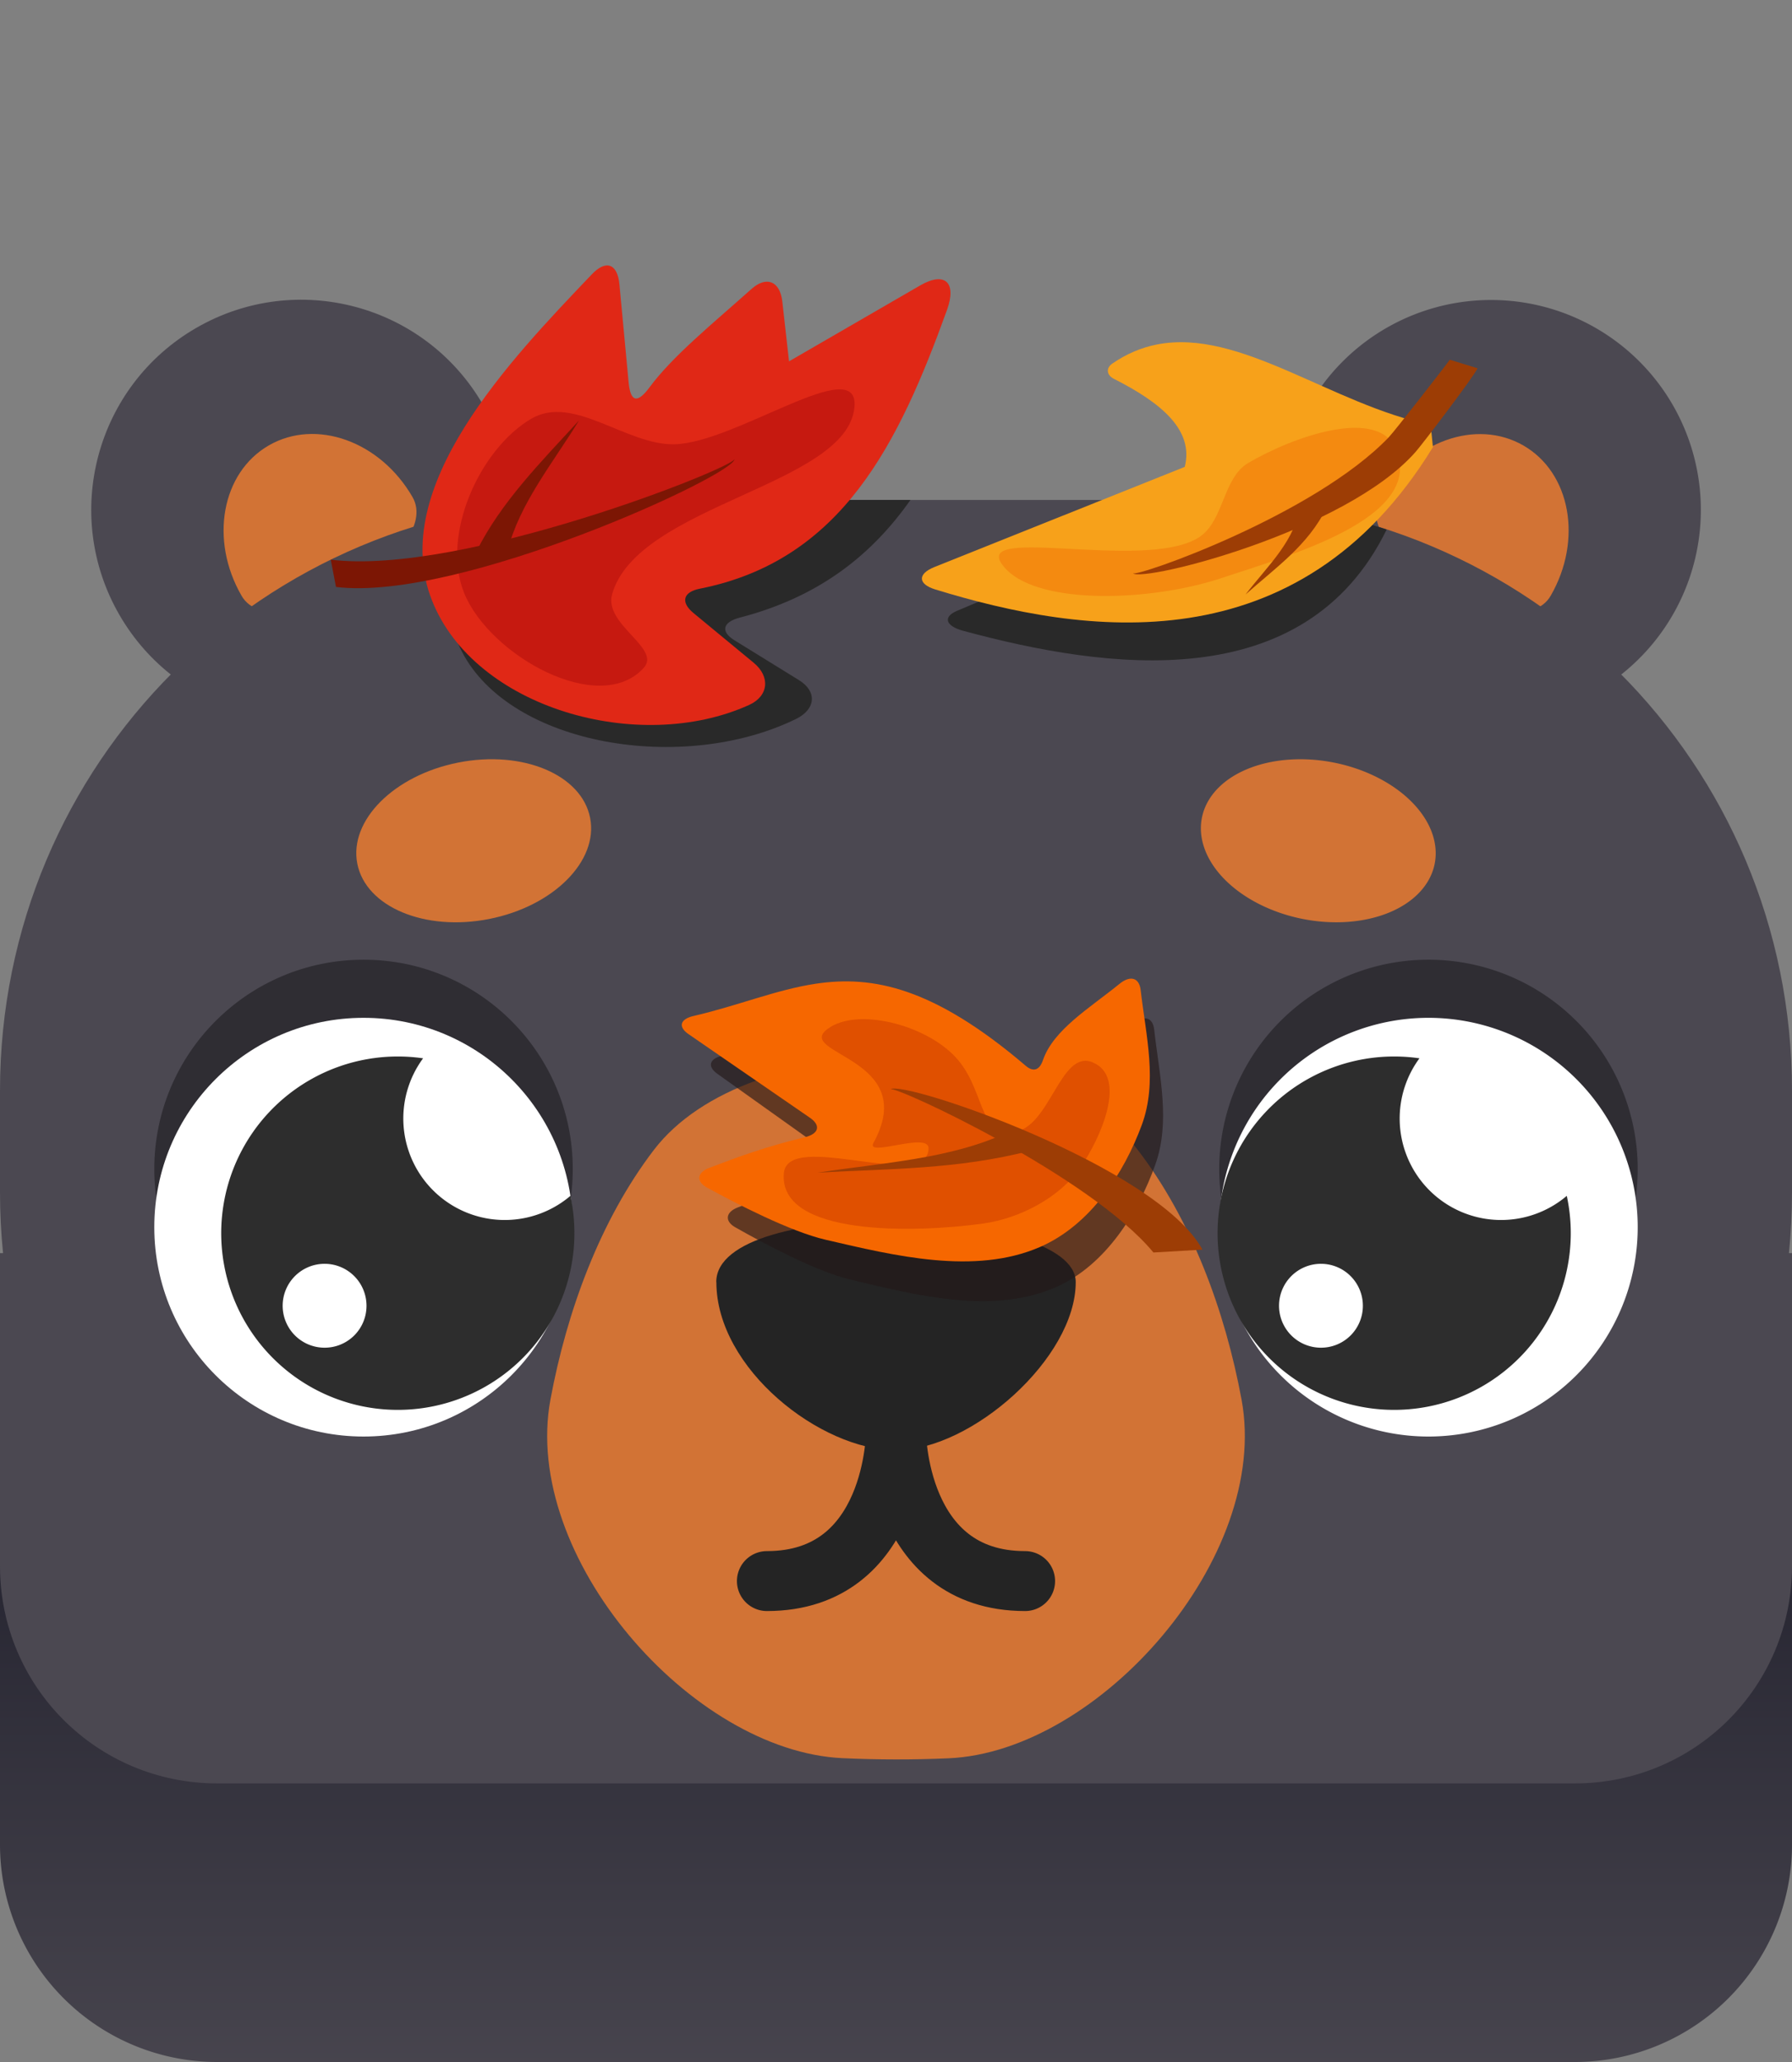
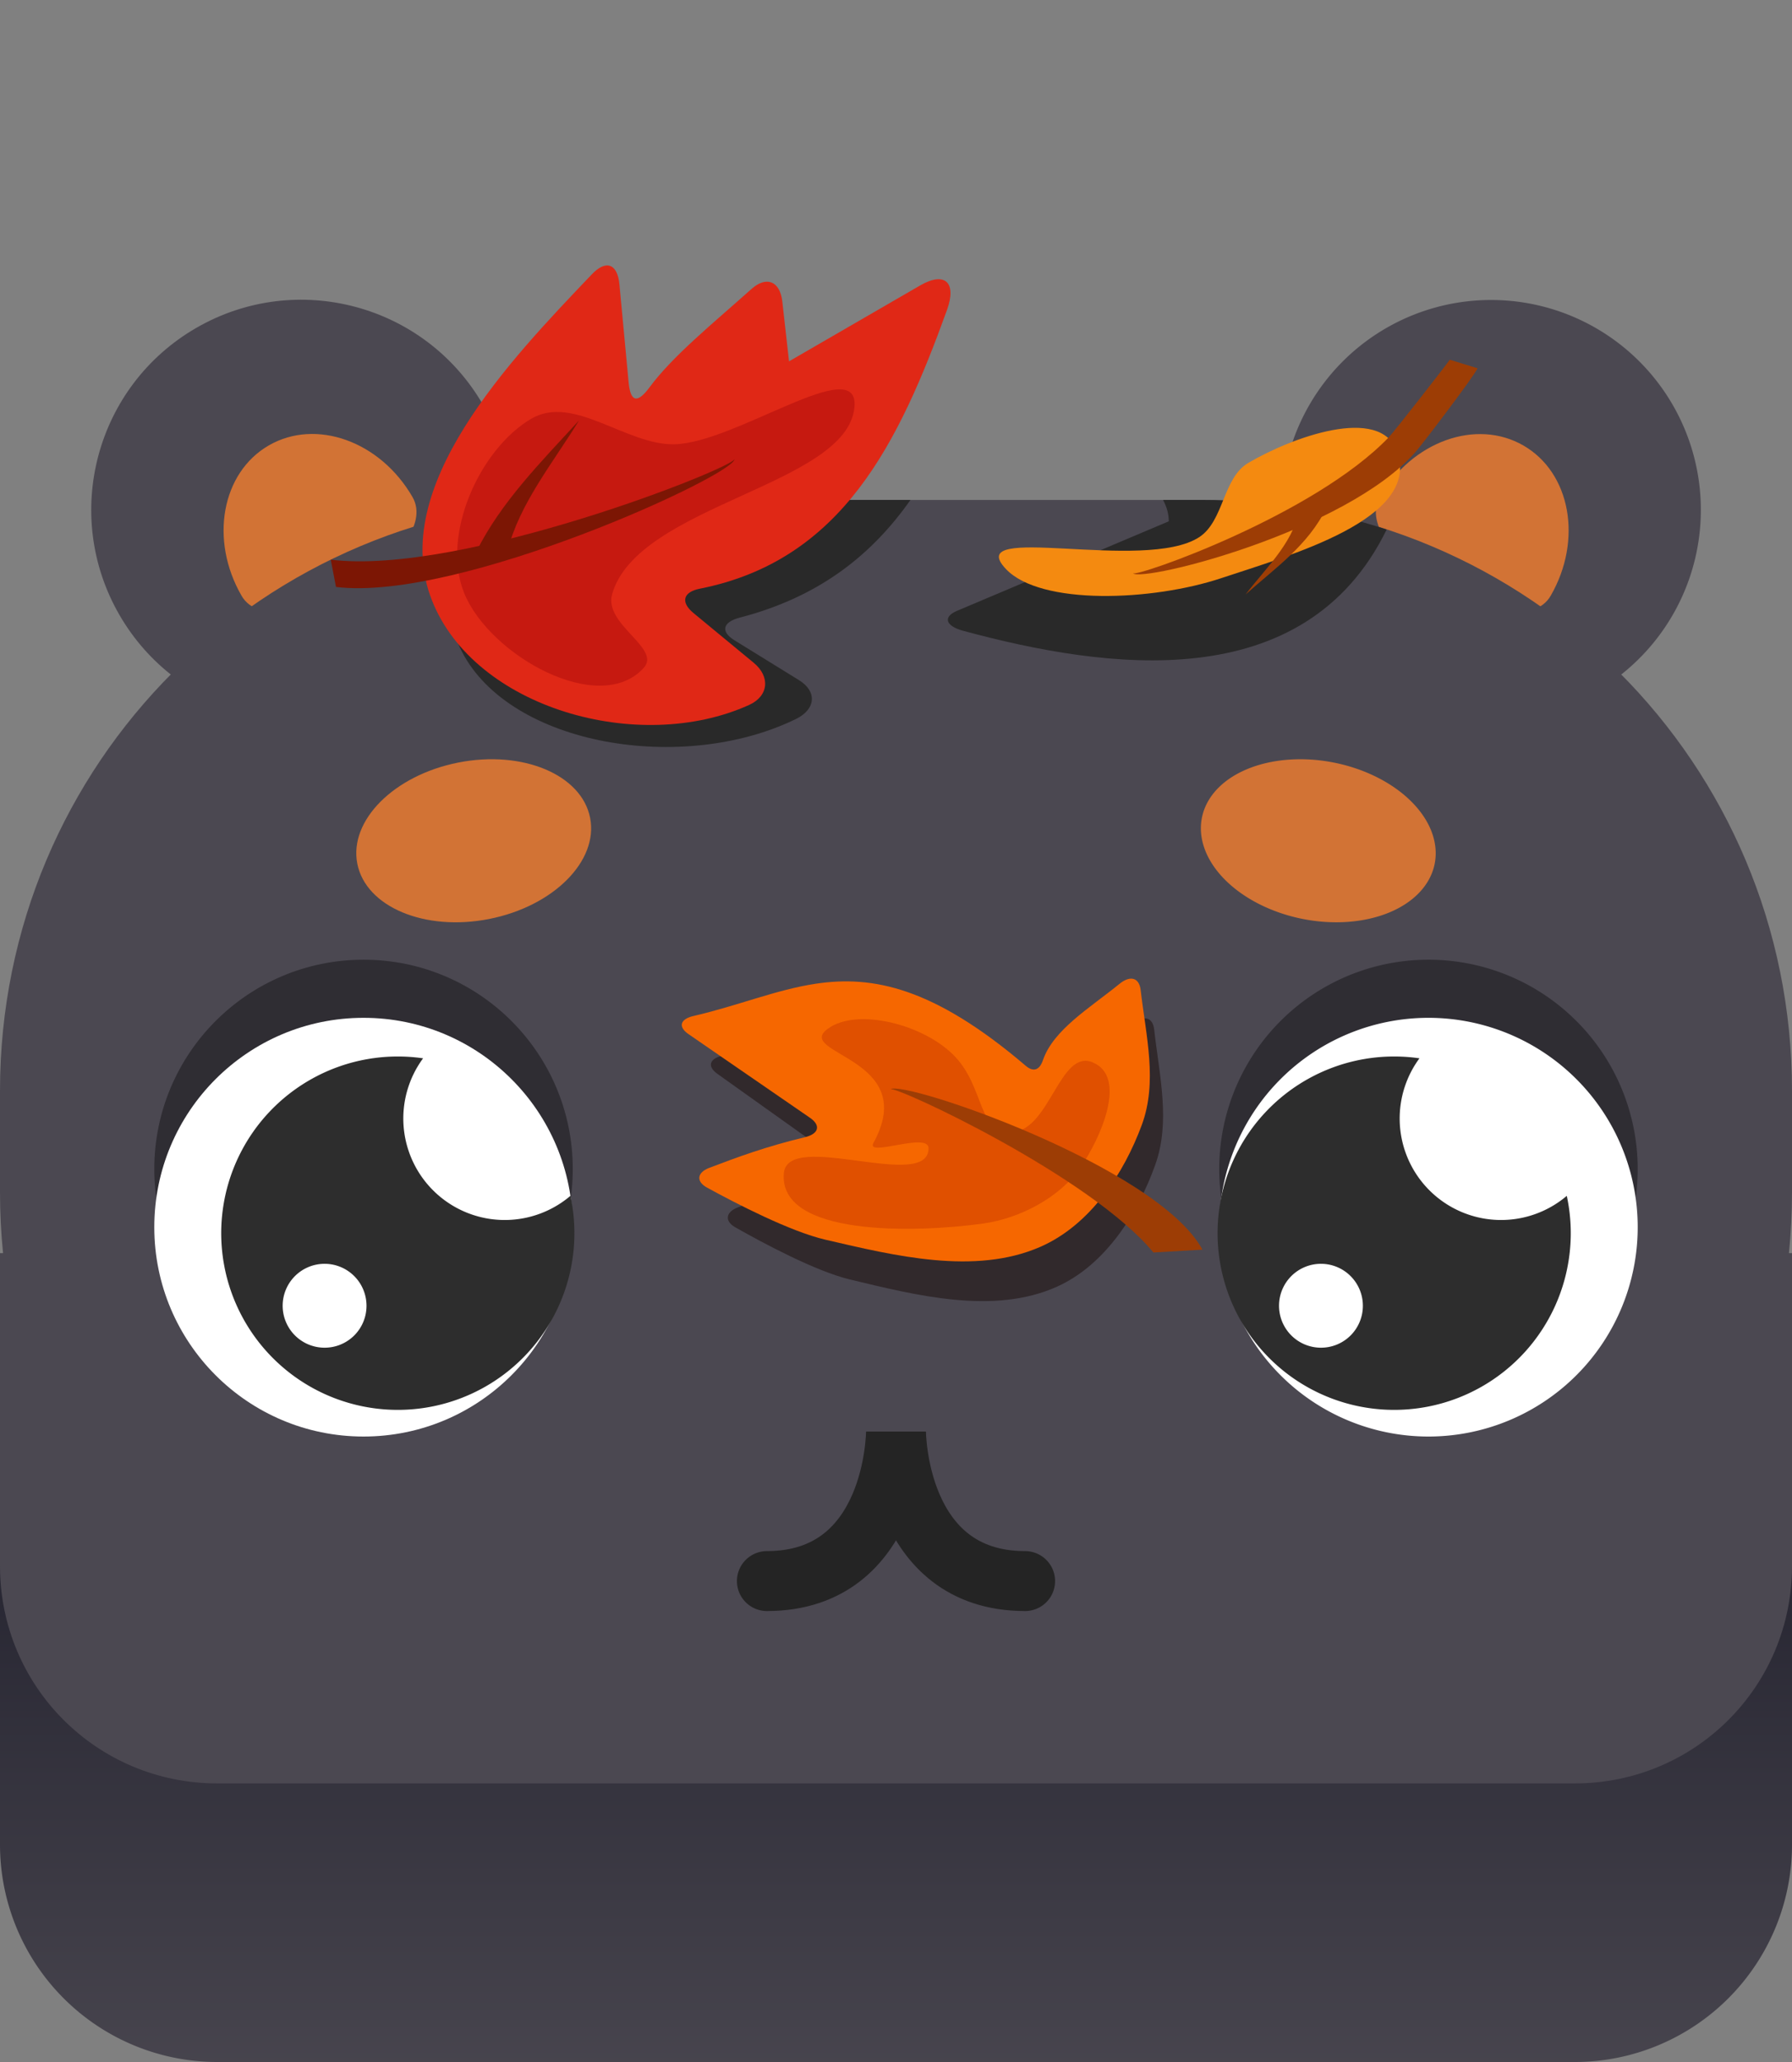
<svg xmlns="http://www.w3.org/2000/svg" xmlns:ns1="http://sodipodi.sourceforge.net/DTD/sodipodi-0.dtd" xmlns:ns2="http://www.inkscape.org/namespaces/inkscape" viewBox="0 0 300 345" version="1.1" id="svg47" ns1:docname="blackBear.svg" xml:space="preserve" ns2:version="1.2 (dc2aedaf03, 2022-05-15)">
  <rect x="0" y="0" width="300" height="345" fill="#808080" stroke="none" />
  <ns1:namedview id="namedview49" pagecolor="#505050" bordercolor="#ffffff" borderopacity="1" ns2:showpageshadow="0" ns2:pageopacity="0" ns2:pagecheckerboard="1" ns2:deskcolor="#505050" showgrid="false" ns2:zoom="1.1289699" ns2:cx="-36.759172" ns2:cy="197.52519" ns2:window-width="1366" ns2:window-height="705" ns2:window-x="-8" ns2:window-y="-8" ns2:window-maximized="1" ns2:current-layer="svg47" />
  <defs id="defs7">
    <linearGradient id="A" x1="150" y1="356.11" x2="150" y2="161.16" gradientUnits="userSpaceOnUse">
      <stop offset="0" stop-color="#995b3c" id="stop2" style="stop-color:#4b4851;stop-opacity:1;" />
      <stop offset="0.69" stop-color="#51291b" id="stop4" style="stop-color:#181825;stop-opacity:1;" />
    </linearGradient>
  </defs>
  <g id="g4365">
    <circle cx="1.02" cy="99.087" r="35.147" id="circle39" style="fill:#4b4851;fill-opacity:1;stroke-width:0.877" transform="rotate(-30)" />
    <path d="m 69.054,83.155 c 5.384,9.326 -23.231,25.847 -28.615,16.521 -5.384,-9.326 -3.349,-20.586 4.556,-25.15 7.906,-4.564 18.67,-0.704 24.059,8.629 z" id="path45" style="fill:#d27335;fill-opacity:1;stroke-width:0.877" />
  </g>
  <g transform="matrix(-0.759,-0.438,-0.438,0.759,314.808,82.382)" class="UnoptimicedTransforms" id="g4359">
    <path id="path4355" d="M 102.84,40.08 A 40.08,40.08 0 0 1 62.76,80.16 40.08,40.08 0 0 1 22.68,40.08 40.08,40.08 0 0 1 62.76,0 40.08,40.08 0 0 1 102.84,40.08 Z" style="fill:#4b4851;fill-opacity:1" />
    <path id="path4357" d="m 82.38,48.58 c 0,12.28 -37.68,12.28 -37.68,0 0,-12.28 8.43,-22.24 18.84,-22.24 10.41,0 18.84,9.95 18.84,22.24 z" style="fill:#d27335;fill-opacity:1" />
  </g>
  <path d="M263.62,345H36.38A36.38,36.38,0,0,1,0,308.62V259.14H300v49.48A36.38,36.38,0,0,1,263.62,345Z" fill="url(#A)" id="path9" />
  <path id="rect948" style="fill:#4b4851;fill-opacity:1" d="M 98.869 83.645 C 44.096 83.645 -1.9810536e-16 127.741 0 182.514 L 0 199.521 C 0 202.948 0.173 206.332 0.51 209.666 L 0 209.666 L 0 262.01 C 0 282.164 16.226 298.391 36.381 298.391 L 98.869 298.391 L 201.131 298.391 L 263.619 298.391 C 283.774 298.391 300 282.164 300 262.01 L 300 209.666 L 299.49 209.666 C 299.827 206.332 300 202.948 300 199.521 L 300 182.514 C 300 127.741 255.904 83.645 201.131 83.645 L 98.869 83.645 z " />
-   <path d="m 207.851,234.179 c -2.733,-14.752 -8.348,-30.056 -17.425,-41.849 -15.814,-20.547 -65.22,-20.519 -80.968,0.077 -9.002,11.773 -14.571,27.026 -17.303,41.729 -4.892,26.326 23.609,58.85 48.875,60.028 5.883,0.274 11.902,0.282 17.787,0.021 25.26,-1.121 53.911,-33.69 49.034,-60.006 z" fill="#c68366" id="path13" style="fill:#d27335;fill-opacity:1;stroke-width:0.891" />
-   <path d="m 119.926,214.507 c 0,14.52 17.478,28.14 30.082,28.14 12.605,0 30.082,-15.4 30.082,-28.14 0,-12.74 -60.182,-14.52 -60.182,0 z" id="path15" style="stroke-width:0.938;fill:#242424;fill-opacity:1" />
  <g id="g6190">
    <circle cx="60.86" cy="195.6" r="35.029" id="circle19" style="fill:#2f2d33;fill-opacity:1;stroke-width:0.961" />
    <g fill="#ffffff" id="g27" transform="matrix(0.961,0,0,0.961,5.679,13.066)">
      <circle cx="57.42" cy="200.06" r="36.45" id="circle25" />
    </g>
    <path d="m 95.483,200.09 a 16.979,16.979 0 0 1 -24.653,-23.02 29.563,29.563 0 1 0 24.665,23.02 z m -41.131,25.398 a 7.018,7.018 0 1 1 7.005,-7.005 7.005,7.005 0 0 1 -7.056,7.005 z" id="path29" style="fill:#2d2d2d;fill-opacity:1;stroke-width:1.285" />
    <ellipse cx="-153.349" cy="50.615" rx="13.339" ry="19.861" transform="rotate(-101.146)" id="ellipse33" style="fill:#d27335;fill-opacity:1;stroke-width:1.054" />
  </g>
  <path class="cls-8" d="M 171.616,264.535 C 150,264.535 150,239.522 150,239.522 c 0,0 0,25.013 -21.616,25.013" id="path5340" style="fill:none;stroke:#242424;stroke-width:10.029;stroke-linecap:round;stroke-miterlimit:10;stroke-opacity:1;stroke-dasharray:none" />
  <g class="UnoptimicedTransforms" id="g6178" transform="matrix(-1,0,0,1,300,0)">
    <path id="path6168" d="M 95.889,195.6 A 35.029,35.029 0 0 1 60.86,230.628 35.029,35.029 0 0 1 25.831,195.6 35.029,35.029 0 0 1 60.86,160.571 35.029,35.029 0 0 1 95.889,195.6 Z" style="fill:#2f2d33;fill-opacity:1;stroke-width:0.961" />
    <g transform="matrix(0.961,0,0,0.961,5.679,13.066)" id="g6172" fill="#ffffff">
      <path id="path6170" d="M 93.87,200.06 A 36.45,36.45 0 0 1 57.42,236.51 36.45,36.45 0 0 1 20.97,200.06 36.45,36.45 0 0 1 57.42,163.61 36.45,36.45 0 0 1 93.87,200.06 Z" />
    </g>
    <path id="path6174" d="m 37.715,200.09 a 16.979,16.979 0 0 0 24.653,-23.02 29.563,29.563 0 1 1 -24.665,23.02 z m 41.131,25.398 a 7.018,7.018 0 1 0 -7.005,-7.005 7.005,7.005 0 0 0 7.056,7.005 z" style="fill:#2d2d2d;fill-opacity:1;stroke-width:1.285" />
    <path transform="rotate(-101.146)" id="path6176" d="m -140.01,50.615 a 13.339,19.861 0 0 1 -13.339,19.861 13.339,19.861 0 0 1 -13.339,-19.861 13.339,19.861 0 0 1 13.339,-19.861 13.339,19.861 0 0 1 13.339,19.861 z" style="fill:#d27335;fill-opacity:1;stroke-width:1.054" />
  </g>
  <path id="path18831" style="fill:#292929;fill-opacity:1;stroke:none;stroke-width:3.275;stroke-linejoin:round;stroke-dasharray:none;stroke-opacity:1;stop-color:#000000" d="M 98.869 83.645 C 92.369 83.645 86.026 84.285 79.883 85.471 C 75.449 93.566 73.569 101.752 77.324 109.025 C 85.488 124.836 114.413 129.5 133.248 120.299 C 136.608 118.658 136.802 115.676 133.773 113.807 L 122.961 107.133 C 120.566 105.655 121 104.072 123.869 103.328 C 137.233 99.863 146.004 92.758 152.426 83.645 L 98.869 83.645 z " />
  <path style="fill:#e02816;fill-opacity:1;stroke:none;stroke-width:3.361;stroke-linejoin:round;stroke-dasharray:none;stroke-opacity:1;stop-color:#000000" d="m 99.018,45.964 c 2.365,-2.542 4.348,-1.929 4.681,1.619 l 1.539,16.392 c 0.319,3.395 1.52,3.504 3.502,0.828 3.866,-5.219 10.382,-10.496 17.086,-16.468 2.484,-2.212 4.758,-1.303 5.141,2.107 l 1.127,10.014 21.948,-12.696 c 4.124,-2.386 6.173,-0.532 4.494,4.108 -8.044,22.229 -17.521,41.913 -41.39,46.631 -2.781,0.55 -3.265,2.243 -1.035,4.083 l 10.068,8.31 c 2.82,2.327 2.505,5.577 -0.785,7.064 -18.443,8.338 -45.949,0.555 -53.084,-17.518 C 64.861,81.564 85.419,60.209 99.018,45.964 Z" id="path13631" ns1:nodetypes="cccccccccssssac" />
  <path style="fill:#c61910;fill-opacity:1;stroke:none;stroke-width:3.361;stroke-linejoin:round;stroke-dasharray:none;stroke-opacity:1;stop-color:#000000" d="m 143.045,68.107 c -1.18,13.13 -36.309,16.302 -40.569,31.309 -1.437,5.064 8.245,9.03 5.31,12.3 -7.413,8.259 -25.835,-2.033 -30.081,-12.492 -3.914,-9.641 2.545,-24.045 11.218,-29.154 7.056,-4.156 15.819,4.373 23.897,4.265 10.264,-0.137 31.056,-15.468 30.225,-6.228 z" id="path14286" ns1:nodetypes="ssaaaas" />
  <path style="color:#000000;fill:#7c1604;fill-opacity:1;stroke-width:1.461;stroke-linejoin:round;-inkscape-stroke:none" d="m 55.372,93.642 0.874,4.564 c 20.675,2.532 67.009,-18.864 66.72,-21.417 0.274,1.322 -45.575,19.566 -67.594,16.853 z" id="path13635" ns1:nodetypes="cccc" />
  <path style="color:#000000;fill:#7c1604;fill-opacity:1;stroke-width:2.355;stroke-linejoin:round;-inkscape-stroke:none" d="m 79.757,92.268 5.205,-0.078 C 86.949,84.267 92.544,77.506 96.928,70.355 90.562,77.295 83.85,84.038 79.757,92.268 Z" id="path8831-8" ns1:nodetypes="cccc" />
  <path id="path8697" style="fill:#292929;fill-opacity:1;stroke-width:3.004;stroke-linejoin:round;stroke-opacity:0.684;stop-color:#000000" d="M 194.701 83.645 C 195.316 84.77 195.663 85.956 195.666 87.223 L 160.217 102.199 C 157.826 103.209 158.281 104.74 161.236 105.539 C 185.186 112.017 218.376 116.765 232.143 88.596 C 222.393 85.397 211.977 83.645 201.131 83.645 L 194.701 83.645 z " />
  <g id="g13625" transform="matrix(-1.03,0.235,0.235,1.03,417.49,-159.144)">
-     <path style="opacity:1;fill:#f7a11a;fill-opacity:1;stroke-width:3.1;stroke-linejoin:round;stroke-opacity:0.684;stop-color:#000000" d="M 252.172,152.932 C 238.756,153.34 227.329,168.35 212.719,175 l 0.439,3.508 c 28.59,29.276 60.704,16.638 81.916,4.421 2.497,-1.438 2.178,-3.028 -0.668,-3.476 l -42.213,-6.646 c -2.742,-5.366 1.391,-10.731 7.854,-16.097 0.979,-0.813 0.882,-1.935 -0.301,-2.404 -2.612,-1.037 -5.126,-1.449 -7.574,-1.374 z" id="path7222" />
    <path style="opacity:1;fill:#f48a10;fill-opacity:1;stroke:none;stroke-width:1.875;stroke-linejoin:round;stroke-dasharray:none;stroke-opacity:1;stop-color:#000000" d="m 218.848,177.896 c 0.999,-7.82 15.884,-5.844 23.398,-3.457 4.482,1.424 5.791,8.124 10.208,9.737 9.715,3.548 36.224,-10.815 30.97,-1.906 -4.057,6.879 -21.494,10.136 -33.011,9.002 -11.218,-1.105 -33.012,-2.041 -31.564,-13.376 z" id="path10681" ns1:nodetypes="aaassa" />
    <path style="color:#000000;fill:#9d3d05;stroke-width:1.106;stroke-linejoin:round" d="m 207.477,165.606 -3.991,2.301 c 0.931,1.206 11.117,9.714 12.512,10.722 13.584,9.816 46.54,10.566 47.98,8.78 -0.508,0.746 -30.057,-2.568 -44.353,-11.987 -1.159,-0.763 -11.213,-8.971 -12.148,-9.816 z" id="path10237" ns1:nodetypes="ccscsc" />
    <path style="color:#000000;fill:#9d3d05;stroke-width:0.829;stroke-linejoin:round" d="m 235.521,182.388 c 2.042,5.705 7.359,8.591 11.765,12.262 -5.489,-3.038 -11.412,-5.373 -15.571,-10.562 z" id="path10239" ns1:nodetypes="cccc" />
  </g>
  <path style="fill:#231818;fill-opacity:0.641;stroke-width:3.09;stroke-linejoin:round;stroke-opacity:0.684;stop-color:#000000" d="m 140.698,171.231 c -6.415,0.994 -12.522,3.66 -19.81,5.406 -2.141,0.513 -2.513,1.802 -0.798,3.023 l 19.656,14.006 c 1.799,1.282 1.421,2.692 -0.822,3.248 -6.295,1.56 -10.92,3.335 -15.458,5.121 -1.997,0.786 -2.182,2.283 -0.381,3.305 4.693,2.662 13.45,7.351 19.188,8.729 11.127,2.673 24.101,5.971 34.687,1.205 8.179,-3.683 13.582,-12.377 16.447,-20.403 2.576,-7.217 0.689,-14.832 -0.18,-22.575 -0.237,-2.112 -1.696,-2.497 -3.419,-1.045 -4.776,4.024 -10.685,7.651 -12.379,12.757 -0.542,1.635 -1.499,2.093 -2.8,0.946 -14.883,-13.13 -24.724,-15.148 -33.93,-13.722 z" id="path12101" />
  <path style="fill:#f66700;fill-opacity:1;stroke-width:3.144;stroke-linejoin:round;stroke-opacity:0.684;stop-color:#000000" d="m 136.587,164.588 c -6.64,0.994 -12.962,3.66 -20.506,5.406 -2.217,0.513 -2.601,1.802 -0.826,3.023 l 20.346,14.006 c 1.862,1.282 1.47,2.692 -0.851,3.248 -6.515,1.56 -11.304,3.335 -16.001,5.121 -2.067,0.786 -2.259,2.283 -0.394,3.305 4.858,2.662 13.922,7.351 19.861,8.729 11.517,2.673 24.947,5.971 35.904,1.205 8.466,-3.683 14.059,-12.377 17.025,-20.403 2.667,-7.217 0.713,-14.832 -0.186,-22.575 -0.245,-2.112 -1.756,-2.497 -3.539,-1.045 -4.944,4.024 -11.06,7.651 -12.814,12.757 -0.561,1.635 -1.552,2.093 -2.899,0.946 -15.405,-13.13 -25.592,-15.148 -35.121,-13.722 z" id="path13619" />
  <path style="fill:#d24100;fill-opacity:0.615;stroke:none;stroke-width:1.832;stroke-linejoin:round;stroke-dasharray:none;stroke-opacity:1;stop-color:#000000" d="m 180.832,195.394 c 3.518,-5.077 7.933,-15.22 2.083,-17.649 -5.398,-2.242 -7.132,10.94 -13.131,11.632 -6.124,0.706 -4.825,-7.175 -9.846,-12.536 -5.1,-5.445 -16.512,-8.351 -21.4,-4.682 -5.602,4.204 15.54,4.808 7.697,19.042 -1.402,2.544 9.193,-1.896 9.212,0.905 0.052,7.378 -23.613,-3.168 -24.222,4.211 -0.867,10.506 21.741,10 33.298,8.405 6.291,-0.868 12.894,-4.401 16.308,-9.328 z" id="path10293" ns1:nodetypes="aassssaaaa" />
  <path style="color:#000000;fill:#9d3d05;stroke-width:1.121;stroke-linejoin:round" d="m 193.093,209.558 8.209,-0.473 c -7.587,-13.963 -50.133,-28.443 -52.226,-26.835 0.751,-0.675 33.482,14.537 44.017,27.308 z" id="path10229" ns1:nodetypes="cccc" />
-   <path style="color:#000000;fill:#9d3d05;stroke-width:1.124;stroke-linejoin:round" d="m 168.654,189.475 c -9.558,4.463 -20.912,5.057 -31.766,6.728 11.786,-0.667 23.439,-0.517 35.634,-3.683 z" id="path10231" ns1:nodetypes="cccc" />
</svg>